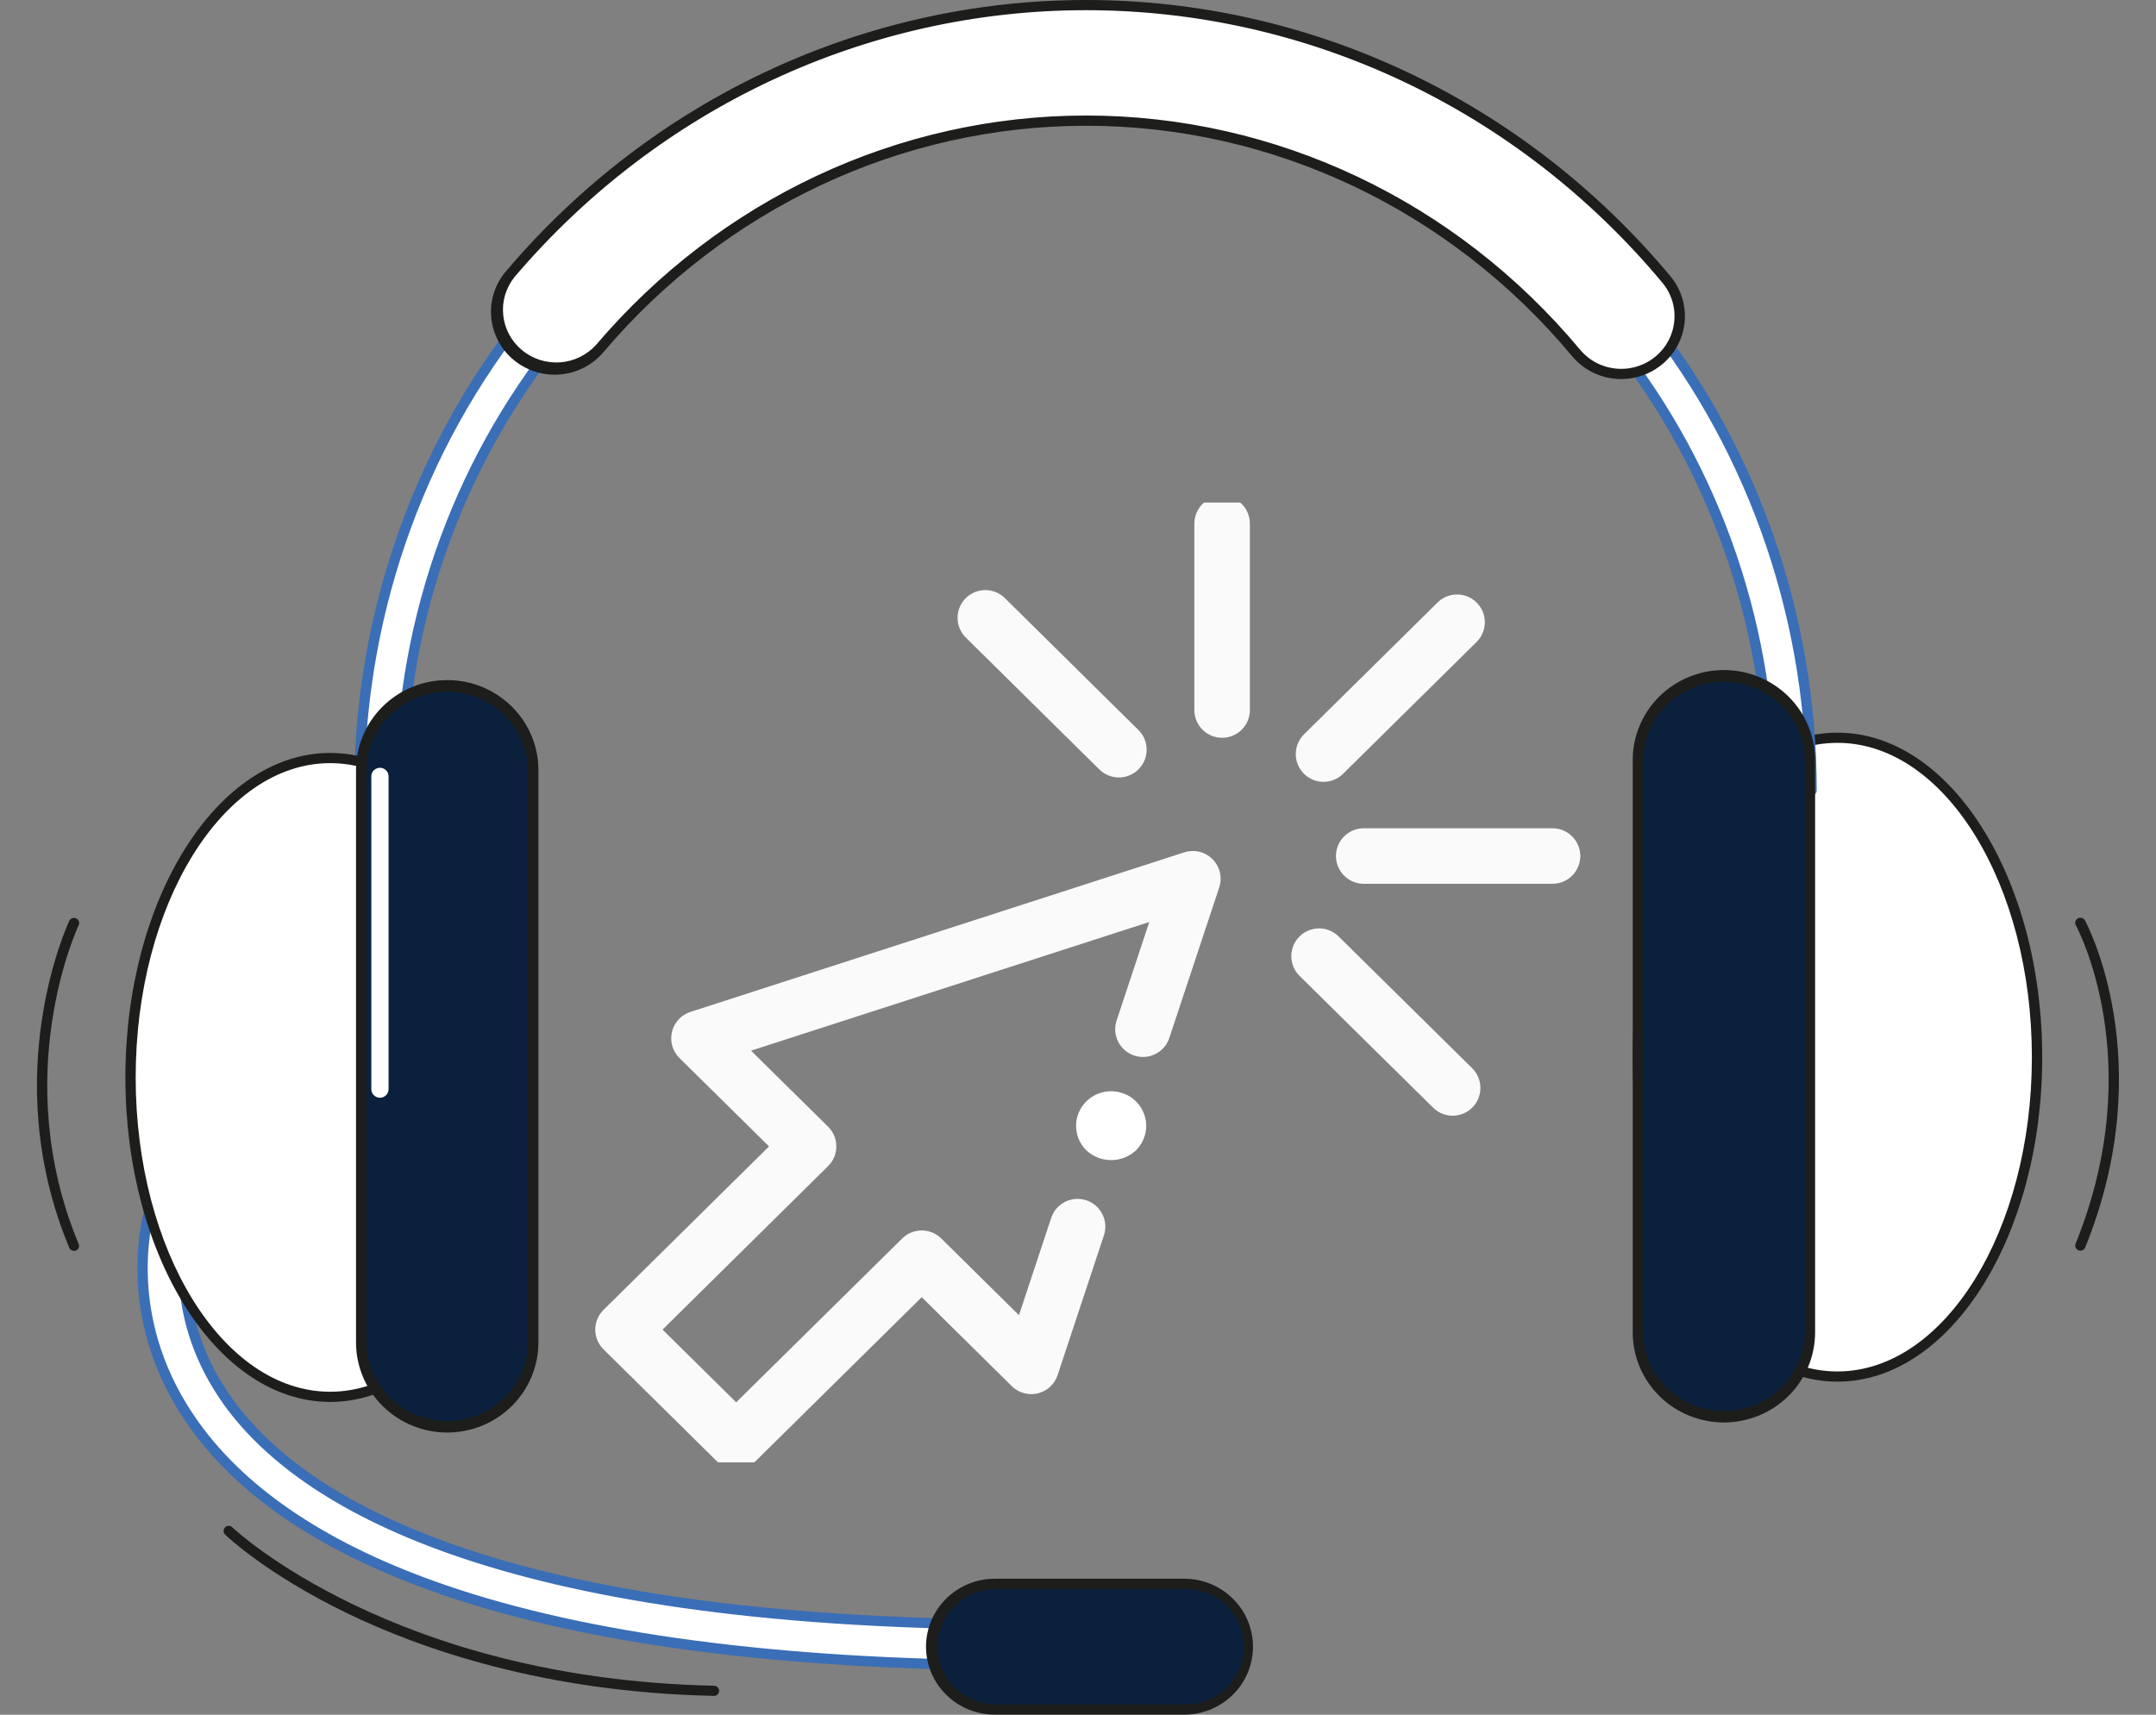
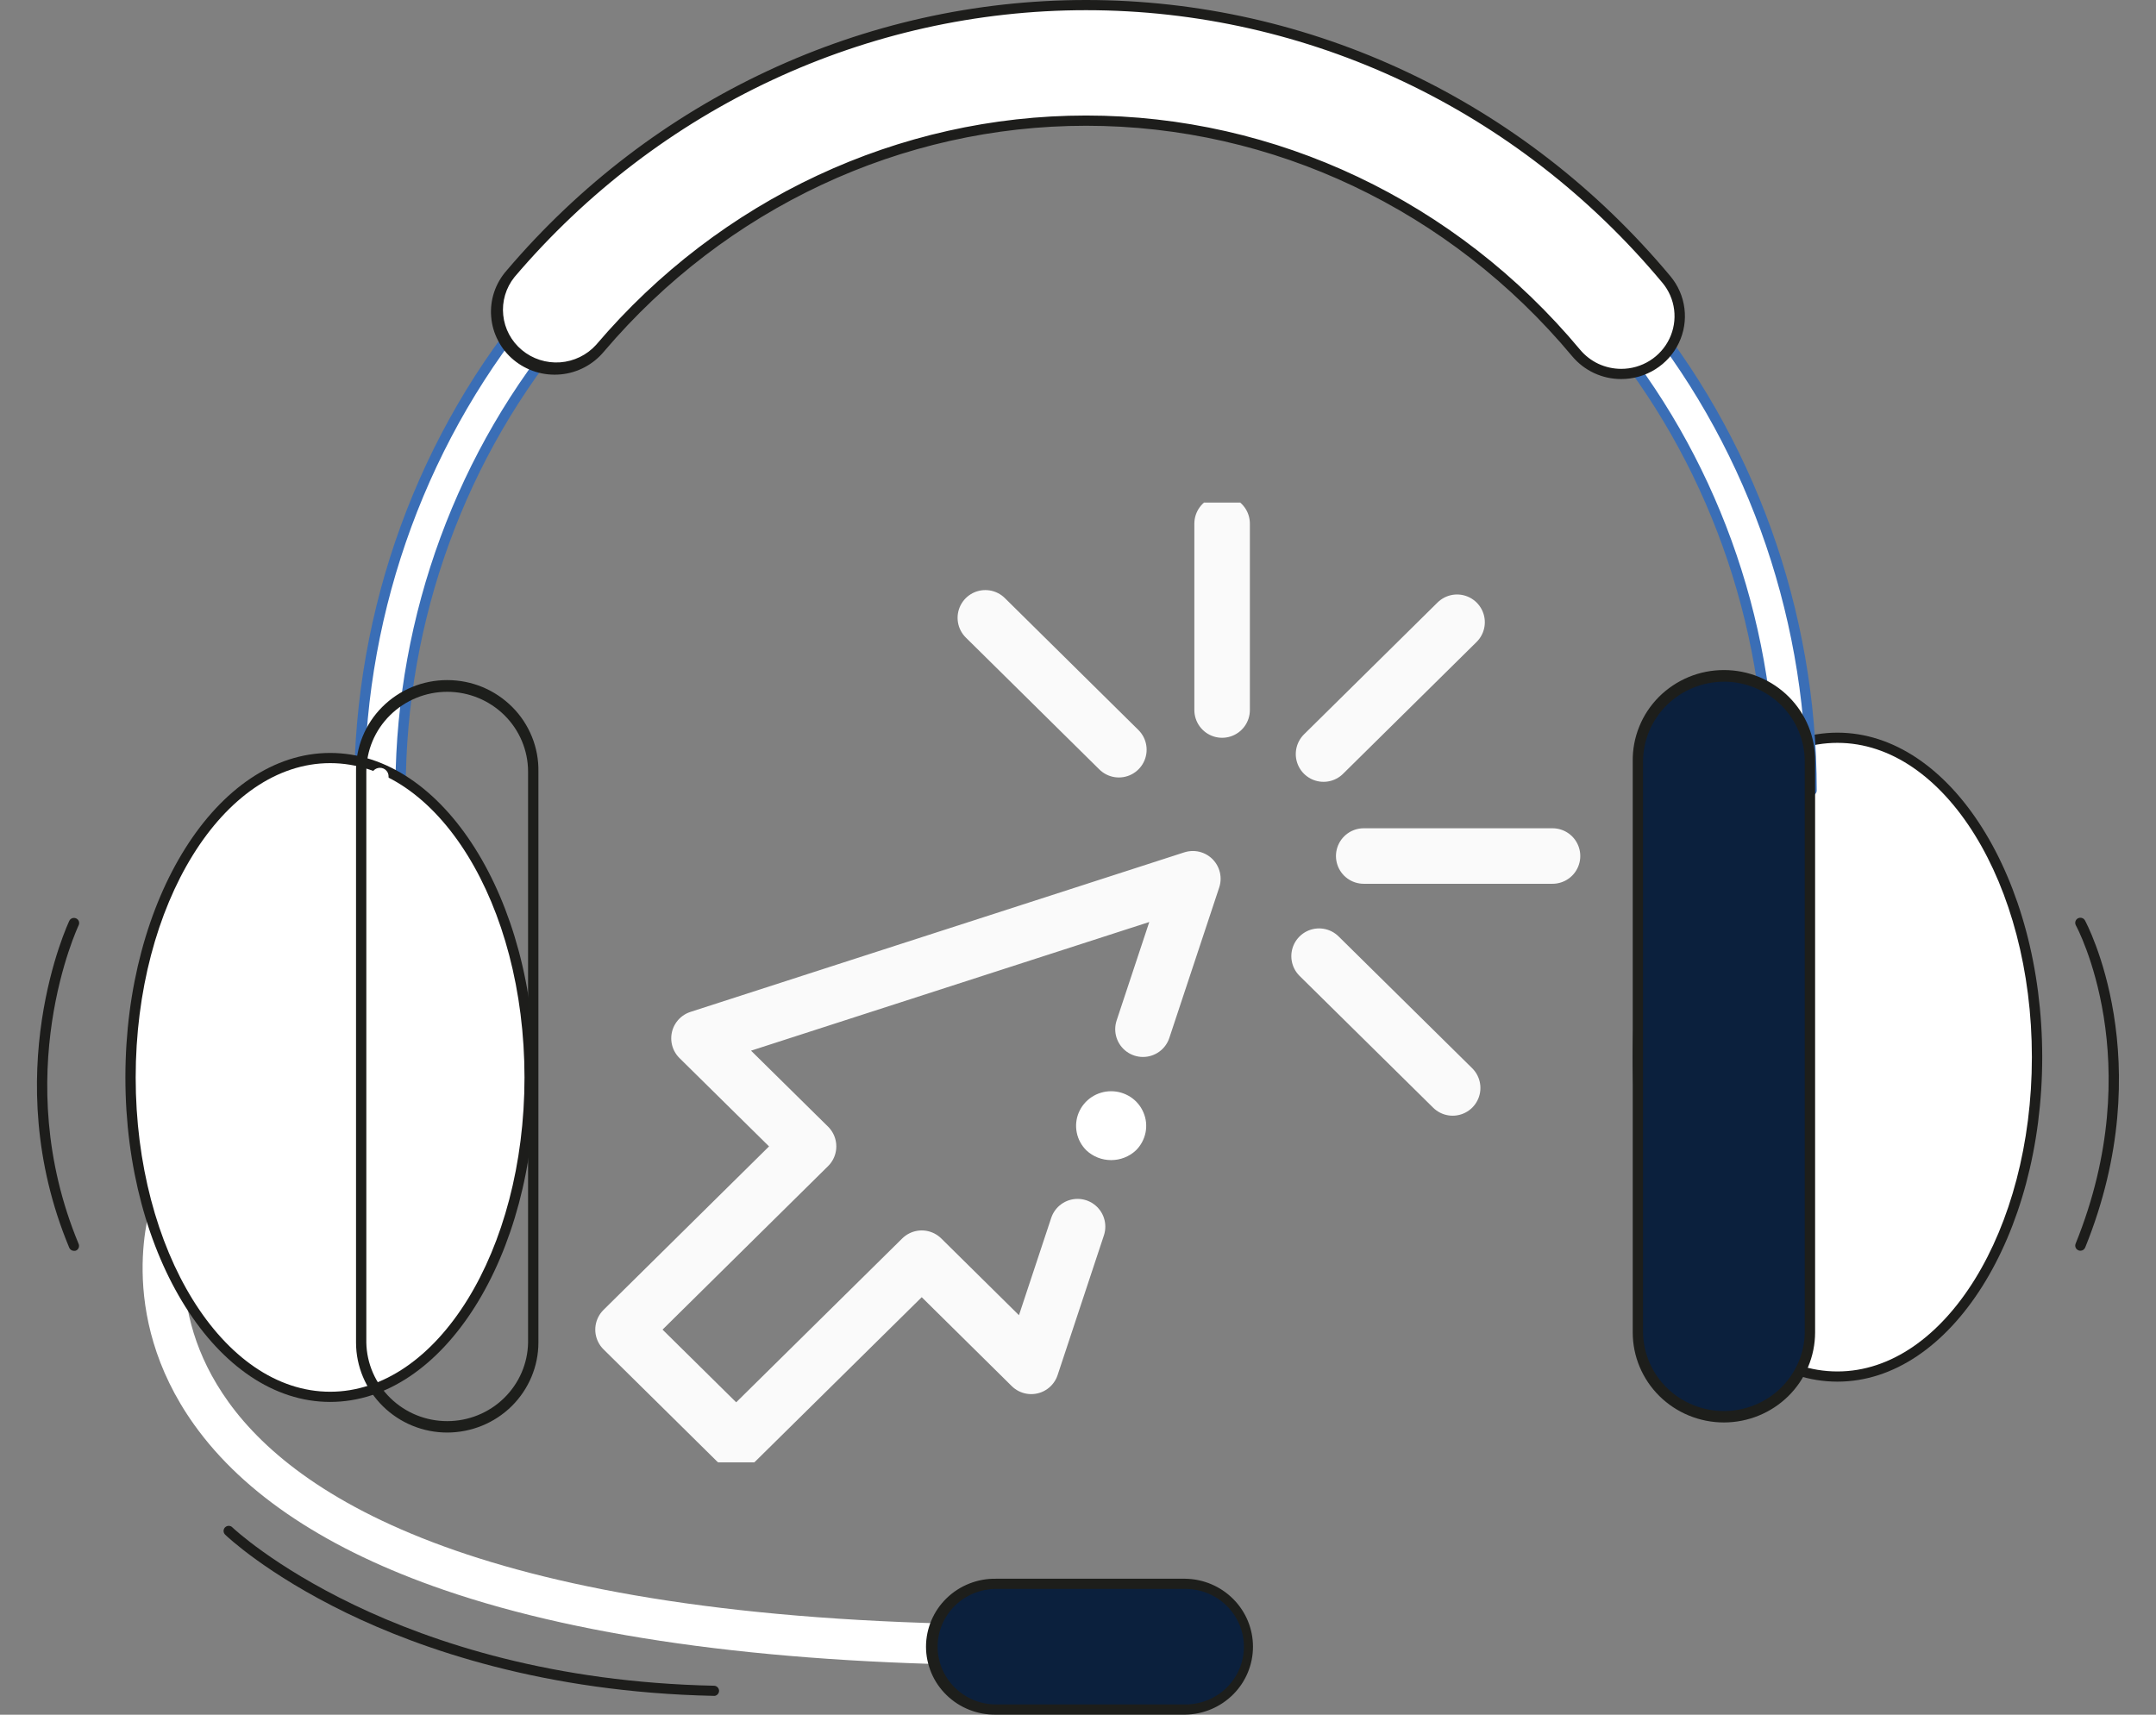
<svg xmlns="http://www.w3.org/2000/svg" width="44" height="35" viewBox="0 0 44 35" fill="none">
  <rect x="0" y="0" width="44" height="35" fill="#808080" stroke="none" />
  <g clip-path="url(#clip0_1865_91)">
    <path d="M27.011 15.392L29.736 12.701M27.831 17.473H31.684M26.92 19.517L29.646 22.207M24.941 14.493V10.688M22.834 15.303L20.109 12.611M21.991 25.038L21.046 27.89L18.811 25.682L15.024 29.42L13.87 28.28L12.715 27.14L16.501 23.4L14.265 21.194L24.344 17.937L23.326 21.008" stroke="#FAFAFA" stroke-width="1.133" stroke-linecap="round" stroke-linejoin="round" />
    <path d="M23.182 23.481C23.046 23.609 22.865 23.68 22.676 23.68C22.488 23.68 22.307 23.609 22.171 23.481C22.071 23.382 22.002 23.256 21.975 23.119C21.947 22.982 21.961 22.84 22.015 22.711C22.07 22.581 22.161 22.471 22.279 22.393C22.396 22.316 22.535 22.274 22.676 22.274C22.818 22.274 22.956 22.316 23.074 22.393C23.192 22.471 23.283 22.581 23.337 22.711C23.392 22.84 23.406 22.982 23.378 23.119C23.35 23.256 23.282 23.382 23.182 23.481Z" fill="white" />
  </g>
  <path d="M1.51 25.532C1.489 25.532 1.469 25.526 1.451 25.514C1.434 25.503 1.421 25.487 1.413 25.468C-0.063 21.928 1.4 18.825 1.415 18.795C1.427 18.77 1.449 18.751 1.475 18.742C1.502 18.733 1.531 18.735 1.556 18.747C1.581 18.759 1.601 18.78 1.61 18.807C1.619 18.833 1.617 18.862 1.605 18.887C1.591 18.917 0.17 21.94 1.605 25.391C1.611 25.404 1.613 25.418 1.613 25.431C1.613 25.445 1.611 25.459 1.605 25.472C1.6 25.484 1.592 25.496 1.582 25.506C1.572 25.515 1.561 25.523 1.548 25.528C1.536 25.532 1.523 25.533 1.51 25.532Z" fill="#1D1D1B" />
  <path d="M20.786 33.993C15.93 33.977 11.985 33.459 9.061 32.454C6.696 31.641 4.982 30.507 3.965 29.084C2.324 26.788 3.079 24.584 3.113 24.492L3.908 24.766L3.51 24.629L3.908 24.766C3.881 24.844 3.267 26.682 4.666 28.622C6.144 30.672 10.141 33.125 20.789 33.161L20.786 33.993Z" fill="white" />
-   <path d="M20.785 34.097C15.918 34.081 11.961 33.561 9.026 32.552C6.64 31.729 4.907 30.587 3.878 29.144C2.206 26.805 2.978 24.552 3.012 24.457C3.017 24.444 3.024 24.433 3.033 24.422C3.042 24.412 3.053 24.404 3.066 24.398C3.078 24.392 3.092 24.389 3.106 24.388C3.12 24.387 3.133 24.389 3.146 24.394L3.543 24.531L3.942 24.668C3.955 24.672 3.967 24.679 3.977 24.689C3.987 24.698 3.996 24.709 4.002 24.721C4.008 24.733 4.011 24.746 4.012 24.76C4.013 24.774 4.011 24.787 4.006 24.8C3.98 24.875 3.383 26.664 4.75 28.561C6.214 30.592 10.185 33.021 20.789 33.057C20.802 33.057 20.816 33.06 20.829 33.065C20.842 33.071 20.853 33.078 20.863 33.088C20.873 33.098 20.881 33.109 20.886 33.122C20.891 33.134 20.894 33.148 20.894 33.162L20.891 33.994C20.89 34.021 20.879 34.048 20.86 34.067C20.84 34.087 20.813 34.097 20.785 34.097ZM3.18 24.625C3.047 25.082 2.614 27.015 4.05 29.024C5.054 30.429 6.751 31.55 9.094 32.355C11.986 33.349 15.884 33.864 20.68 33.889L20.682 33.264C10.069 33.212 6.066 30.746 4.577 28.682C3.318 26.933 3.66 25.258 3.777 24.831L3.18 24.625Z" fill="#3A6EB6" />
  <path d="M24.193 32.329H20.331C19.613 32.329 19.031 32.904 19.031 33.612C19.031 34.321 19.613 34.895 20.331 34.895H24.193C24.911 34.895 25.493 34.321 25.493 33.612C25.493 32.904 24.911 32.329 24.193 32.329Z" fill="#0B203D" />
  <path d="M24.19 34.999H20.329C20.142 35.003 19.957 34.969 19.784 34.901C19.61 34.833 19.452 34.731 19.319 34.602C19.186 34.473 19.08 34.319 19.008 34.149C18.936 33.979 18.898 33.796 18.898 33.612C18.898 33.428 18.936 33.245 19.008 33.075C19.08 32.905 19.186 32.751 19.319 32.622C19.452 32.493 19.61 32.391 19.784 32.323C19.957 32.255 20.142 32.221 20.329 32.225H24.192C24.56 32.231 24.911 32.38 25.169 32.64C25.427 32.899 25.571 33.248 25.571 33.612C25.571 33.976 25.427 34.325 25.169 34.584C24.911 34.844 24.56 34.993 24.192 34.999H24.19ZM20.329 32.433C20.012 32.433 19.709 32.557 19.485 32.779C19.261 33 19.135 33.3 19.135 33.612C19.135 33.925 19.261 34.225 19.485 34.446C19.709 34.667 20.012 34.791 20.329 34.791H24.192C24.509 34.791 24.812 34.667 25.036 34.446C25.26 34.225 25.386 33.925 25.386 33.612C25.386 33.3 25.26 33 25.036 32.779C24.812 32.557 24.509 32.433 24.192 32.433H20.329Z" fill="#1D1E1B" />
  <path d="M37.503 28.098C39.753 28.098 41.577 25.179 41.577 21.578C41.577 17.978 39.753 15.059 37.503 15.059C35.254 15.059 33.43 17.978 33.43 21.578C33.43 25.179 35.254 28.098 37.503 28.098Z" fill="white" />
  <path d="M37.499 28.202C35.195 28.202 33.32 25.232 33.32 21.579C33.32 17.926 35.195 14.955 37.499 14.955C39.804 14.955 41.678 17.926 41.678 21.579C41.678 25.232 39.804 28.202 37.499 28.202ZM37.499 15.163C35.311 15.163 33.531 18.042 33.531 21.579C33.531 25.115 35.311 27.994 37.499 27.994C39.687 27.994 41.467 25.115 41.467 21.579C41.467 18.042 39.688 15.163 37.499 15.163Z" fill="#1D1D1B" />
  <path d="M36.971 16.134H36.128C36.128 12.681 34.927 9.34 32.749 6.727C30.087 3.537 26.225 1.706 22.152 1.706C18.129 1.706 14.298 3.498 11.643 6.621C9.406 9.252 8.175 12.629 8.175 16.134H7.332C7.332 12.435 8.634 8.867 10.997 6.087C13.813 2.775 17.879 0.877 22.151 0.877C26.477 0.877 30.576 2.817 33.397 6.199C35.702 8.959 36.971 12.488 36.971 16.134Z" fill="white" />
  <path d="M36.971 16.239H36.128C36.1 16.239 36.073 16.228 36.054 16.209C36.034 16.189 36.023 16.163 36.023 16.136C36.023 12.708 34.831 9.389 32.667 6.794C30.026 3.629 26.194 1.813 22.152 1.813C18.16 1.811 14.358 3.589 11.723 6.688C9.502 9.299 8.28 12.653 8.28 16.132C8.281 16.146 8.278 16.16 8.273 16.173C8.268 16.186 8.26 16.198 8.25 16.208C8.241 16.218 8.229 16.226 8.216 16.231C8.203 16.236 8.189 16.239 8.175 16.239H7.332C7.304 16.239 7.277 16.228 7.258 16.209C7.238 16.189 7.227 16.163 7.227 16.136C7.227 12.412 8.537 8.82 10.917 6.022C13.753 2.686 17.848 0.772 22.152 0.772C26.509 0.772 30.638 2.726 33.48 6.133C35.799 8.913 37.076 12.466 37.076 16.136C37.076 16.163 37.065 16.189 37.045 16.209C37.025 16.228 36.999 16.239 36.971 16.239ZM36.233 16.031H36.865C36.841 12.447 35.583 8.982 33.317 6.265C30.516 2.907 26.446 0.981 22.152 0.981C17.911 0.981 13.874 2.867 11.078 6.156C8.752 8.89 7.462 12.394 7.438 16.031H8.07C8.094 12.541 9.332 9.18 11.562 6.557C14.238 3.41 18.098 1.605 22.152 1.605C26.257 1.605 30.149 3.448 32.829 6.662C35.002 9.266 36.209 12.589 36.233 16.029V16.031Z" fill="#3A6EB6" />
  <path d="M36.937 15.543C36.937 14.585 36.151 13.809 35.182 13.809C34.212 13.809 33.426 14.585 33.426 15.543V27.195C33.426 28.152 34.212 28.928 35.182 28.928C36.151 28.928 36.937 28.152 36.937 27.195V15.543Z" fill="#0B203D" />
  <path d="M35.181 29.035C34.688 29.035 34.215 28.841 33.866 28.497C33.517 28.152 33.321 27.685 33.321 27.198V15.544C33.317 15.3 33.362 15.058 33.454 14.832C33.545 14.605 33.682 14.399 33.855 14.225C34.028 14.052 34.235 13.914 34.463 13.819C34.69 13.725 34.935 13.677 35.182 13.677C35.429 13.677 35.673 13.725 35.901 13.819C36.129 13.914 36.335 14.052 36.508 14.225C36.681 14.399 36.818 14.605 36.91 14.832C37.001 15.058 37.047 15.3 37.043 15.544V27.198C37.042 27.685 36.846 28.152 36.497 28.497C36.148 28.841 35.675 29.035 35.181 29.035ZM35.181 13.915C34.744 13.916 34.324 14.088 34.015 14.394C33.706 14.699 33.532 15.114 33.531 15.546V27.2C33.538 27.627 33.715 28.035 34.024 28.335C34.333 28.634 34.749 28.802 35.182 28.802C35.615 28.802 36.03 28.634 36.339 28.335C36.648 28.035 36.825 27.627 36.832 27.2V15.546C36.832 15.113 36.658 14.698 36.349 14.392C36.039 14.086 35.619 13.914 35.181 13.914V13.915Z" fill="#1D1E1B" />
  <path d="M6.741 28.512C8.991 28.512 10.815 25.593 10.815 21.992C10.815 18.392 8.991 15.473 6.741 15.473C4.492 15.473 2.668 18.392 2.668 21.992C2.668 25.593 4.492 28.512 6.741 28.512Z" fill="white" />
  <path d="M6.738 28.616C4.433 28.616 2.559 25.646 2.559 21.993C2.559 18.34 4.433 15.369 6.738 15.369C9.042 15.369 10.917 18.34 10.917 21.993C10.917 25.646 9.042 28.616 6.738 28.616ZM6.738 15.577C4.55 15.577 2.769 18.456 2.769 21.993C2.769 25.529 4.549 28.408 6.738 28.408C8.926 28.408 10.704 25.53 10.704 21.993C10.704 18.455 8.926 15.577 6.738 15.577Z" fill="#1D1D1B" />
-   <path d="M10.887 15.749C10.887 14.792 10.101 14.016 9.131 14.016C8.161 14.016 7.375 14.792 7.375 15.749V27.402C7.375 28.359 8.161 29.136 9.131 29.136C10.101 29.136 10.887 28.359 10.887 27.402V15.749Z" fill="#0B203D" />
  <path d="M9.127 29.241C8.634 29.241 8.161 29.047 7.812 28.702C7.463 28.358 7.266 27.89 7.266 27.403V15.749C7.262 15.505 7.307 15.263 7.399 15.037C7.491 14.81 7.627 14.604 7.8 14.431C7.974 14.257 8.18 14.119 8.408 14.024C8.636 13.93 8.88 13.882 9.127 13.882C9.374 13.882 9.618 13.93 9.846 14.024C10.074 14.119 10.28 14.257 10.454 14.431C10.627 14.604 10.763 14.81 10.855 15.037C10.947 15.263 10.992 15.505 10.988 15.749V27.403C10.988 27.89 10.791 28.357 10.443 28.702C10.094 29.047 9.621 29.24 9.127 29.241ZM9.127 14.121C8.69 14.121 8.27 14.293 7.961 14.599C7.651 14.904 7.477 15.319 7.476 15.751V27.405C7.484 27.832 7.661 28.24 7.97 28.54C8.278 28.84 8.694 29.008 9.127 29.008C9.56 29.008 9.976 28.84 10.284 28.54C10.593 28.24 10.77 27.832 10.777 27.405V15.751C10.777 15.319 10.603 14.904 10.294 14.599C9.984 14.293 9.565 14.121 9.127 14.121Z" fill="#1D1E1B" />
  <path d="M34.009 5.704C31.041 2.146 26.723 0.105 22.166 0.105C17.665 0.105 13.383 2.104 10.42 5.59C10.317 5.708 10.238 5.845 10.188 5.994C10.139 6.142 10.12 6.299 10.133 6.455C10.145 6.611 10.189 6.763 10.261 6.902C10.334 7.041 10.434 7.164 10.555 7.264C10.676 7.365 10.817 7.441 10.968 7.487C11.119 7.534 11.278 7.55 11.435 7.535C11.593 7.521 11.746 7.475 11.886 7.401C12.025 7.328 12.149 7.227 12.249 7.106C14.758 4.156 18.372 2.464 22.166 2.464C26.007 2.464 29.652 4.192 32.166 7.205C32.368 7.442 32.658 7.592 32.971 7.62C33.284 7.648 33.596 7.553 33.839 7.356C34.081 7.159 34.236 6.874 34.267 6.565C34.299 6.256 34.207 5.948 34.009 5.706V5.704Z" fill="white" />
  <path d="M33.087 7.737C32.895 7.738 32.706 7.696 32.532 7.615C32.359 7.534 32.206 7.416 32.084 7.27C29.591 4.281 25.975 2.567 22.165 2.567C18.402 2.567 14.818 4.245 12.329 7.172C12.22 7.304 12.086 7.414 11.934 7.495C11.782 7.576 11.615 7.626 11.443 7.642C11.272 7.658 11.098 7.641 10.933 7.59C10.768 7.539 10.616 7.457 10.483 7.347C10.351 7.238 10.242 7.103 10.164 6.951C10.085 6.8 10.037 6.634 10.024 6.464C10.01 6.294 10.031 6.123 10.085 5.962C10.139 5.8 10.226 5.65 10.339 5.522C13.322 2.012 17.633 0 22.165 0C26.755 0 31.101 2.057 34.09 5.638C34.246 5.825 34.346 6.053 34.376 6.295C34.407 6.536 34.367 6.781 34.262 7.001C34.157 7.221 33.991 7.407 33.783 7.537C33.575 7.668 33.334 7.737 33.088 7.737H33.087ZM22.165 2.358C26.039 2.358 29.713 4.1 32.247 7.138C32.349 7.26 32.477 7.359 32.622 7.427C32.768 7.494 32.926 7.529 33.087 7.529C33.293 7.529 33.495 7.471 33.669 7.362C33.843 7.253 33.982 7.097 34.07 6.913C34.158 6.729 34.191 6.524 34.166 6.322C34.141 6.12 34.058 5.929 33.927 5.772C30.98 2.235 26.692 0.208 22.165 0.208C17.695 0.208 13.443 2.193 10.5 5.655C10.324 5.874 10.241 6.153 10.27 6.431C10.298 6.71 10.435 6.966 10.652 7.146C10.869 7.327 11.149 7.416 11.432 7.396C11.714 7.375 11.978 7.247 12.166 7.038C14.696 4.064 18.34 2.358 22.165 2.358V2.358Z" fill="#1D1D1B" />
  <path d="M42.457 25.53C42.44 25.53 42.423 25.526 42.408 25.517C42.392 25.509 42.38 25.498 42.37 25.484C42.36 25.47 42.354 25.454 42.352 25.437C42.35 25.42 42.353 25.403 42.359 25.387C43.866 21.666 42.38 18.914 42.364 18.887C42.358 18.875 42.354 18.861 42.352 18.848C42.351 18.834 42.352 18.82 42.356 18.807C42.36 18.794 42.366 18.782 42.375 18.771C42.383 18.761 42.394 18.752 42.406 18.745C42.419 18.739 42.432 18.735 42.446 18.733C42.459 18.732 42.473 18.733 42.487 18.737C42.5 18.741 42.512 18.747 42.523 18.755C42.534 18.764 42.543 18.775 42.55 18.787C42.565 18.814 44.101 21.648 42.555 25.464C42.547 25.483 42.534 25.5 42.516 25.512C42.499 25.523 42.478 25.53 42.457 25.53Z" fill="#1D1D1B" />
  <path d="M14.574 34.616H14.572C11.106 34.544 8.582 33.656 7.075 32.925C5.437 32.129 4.632 31.36 4.598 31.328C4.588 31.319 4.579 31.307 4.573 31.294C4.567 31.282 4.563 31.268 4.563 31.254C4.562 31.239 4.564 31.225 4.57 31.212C4.575 31.199 4.582 31.187 4.592 31.177C4.602 31.167 4.614 31.159 4.628 31.153C4.641 31.148 4.655 31.145 4.669 31.145C4.684 31.146 4.698 31.149 4.711 31.154C4.724 31.16 4.736 31.169 4.745 31.179C4.777 31.21 8.028 34.273 14.577 34.409C14.604 34.411 14.629 34.423 14.647 34.443C14.665 34.462 14.675 34.488 14.675 34.514C14.674 34.541 14.664 34.566 14.645 34.585C14.627 34.604 14.601 34.616 14.575 34.617L14.574 34.616Z" fill="#1D1D1B" />
  <path d="M33.632 6.508C33.605 6.508 33.579 6.501 33.555 6.489C33.531 6.477 33.51 6.46 33.493 6.439C31.537 3.887 29.285 2.595 27.74 1.96C26.064 1.272 24.835 1.186 24.824 1.183C24.801 1.182 24.779 1.176 24.758 1.166C24.738 1.156 24.719 1.142 24.704 1.125C24.673 1.09 24.657 1.045 24.66 0.999C24.663 0.953 24.685 0.91 24.72 0.88C24.755 0.85 24.801 0.834 24.847 0.837C24.898 0.84 26.135 0.925 27.861 1.632C29.45 2.282 31.766 3.608 33.775 6.228C33.795 6.253 33.807 6.284 33.81 6.316C33.813 6.348 33.807 6.381 33.793 6.409C33.778 6.438 33.756 6.463 33.728 6.48C33.7 6.497 33.669 6.506 33.636 6.506L33.632 6.508Z" fill="white" />
  <path d="M3.121 22.202C3.074 22.202 3.03 22.184 2.997 22.151C2.964 22.119 2.945 22.075 2.945 22.029C2.945 17.756 5.174 16.194 5.269 16.129C5.287 16.116 5.309 16.107 5.331 16.102C5.354 16.098 5.377 16.097 5.4 16.102C5.423 16.106 5.444 16.114 5.463 16.126C5.483 16.139 5.5 16.155 5.513 16.173C5.526 16.192 5.535 16.213 5.54 16.235C5.545 16.258 5.545 16.281 5.541 16.303C5.537 16.326 5.528 16.347 5.516 16.366C5.503 16.385 5.487 16.402 5.468 16.415C5.446 16.43 3.296 17.951 3.296 22.029C3.296 22.051 3.292 22.074 3.283 22.095C3.274 22.116 3.261 22.135 3.245 22.151C3.229 22.167 3.209 22.18 3.188 22.189C3.167 22.198 3.144 22.202 3.121 22.202Z" fill="white" />
  <path d="M40.772 24.214C40.759 24.213 40.747 24.212 40.735 24.21C40.689 24.2 40.65 24.173 40.624 24.134C40.599 24.096 40.59 24.049 40.6 24.004C41.169 21.369 40.751 19.441 40.299 18.287C39.811 17.038 39.178 16.401 39.172 16.395C39.156 16.378 39.143 16.359 39.134 16.338C39.126 16.317 39.121 16.295 39.121 16.272C39.121 16.249 39.126 16.227 39.135 16.206C39.143 16.184 39.156 16.165 39.173 16.149C39.189 16.133 39.208 16.12 39.23 16.112C39.251 16.103 39.274 16.099 39.297 16.099C39.32 16.099 39.343 16.103 39.364 16.112C39.385 16.121 39.405 16.133 39.421 16.149C39.448 16.177 40.103 16.832 40.619 18.143C41.093 19.343 41.533 21.347 40.943 24.076C40.935 24.115 40.913 24.15 40.882 24.175C40.851 24.2 40.812 24.213 40.772 24.214Z" fill="white" />
  <path d="M7.754 22.407C7.707 22.407 7.663 22.389 7.63 22.356C7.597 22.324 7.578 22.28 7.578 22.234V15.854C7.577 15.831 7.581 15.807 7.589 15.785C7.597 15.763 7.61 15.743 7.626 15.726C7.643 15.709 7.663 15.695 7.685 15.686C7.707 15.677 7.73 15.672 7.754 15.672C7.778 15.672 7.801 15.677 7.823 15.686C7.845 15.695 7.865 15.709 7.881 15.726C7.898 15.743 7.911 15.763 7.919 15.785C7.927 15.807 7.931 15.831 7.93 15.854V22.235C7.929 22.281 7.91 22.325 7.877 22.357C7.845 22.389 7.8 22.407 7.754 22.407Z" fill="white" />
  <defs>
    <clipPath id="clip0_1865_91">
      <rect width="20.829" height="19.592" fill="white" transform="translate(11.734 10.258)" />
    </clipPath>
  </defs>
</svg>